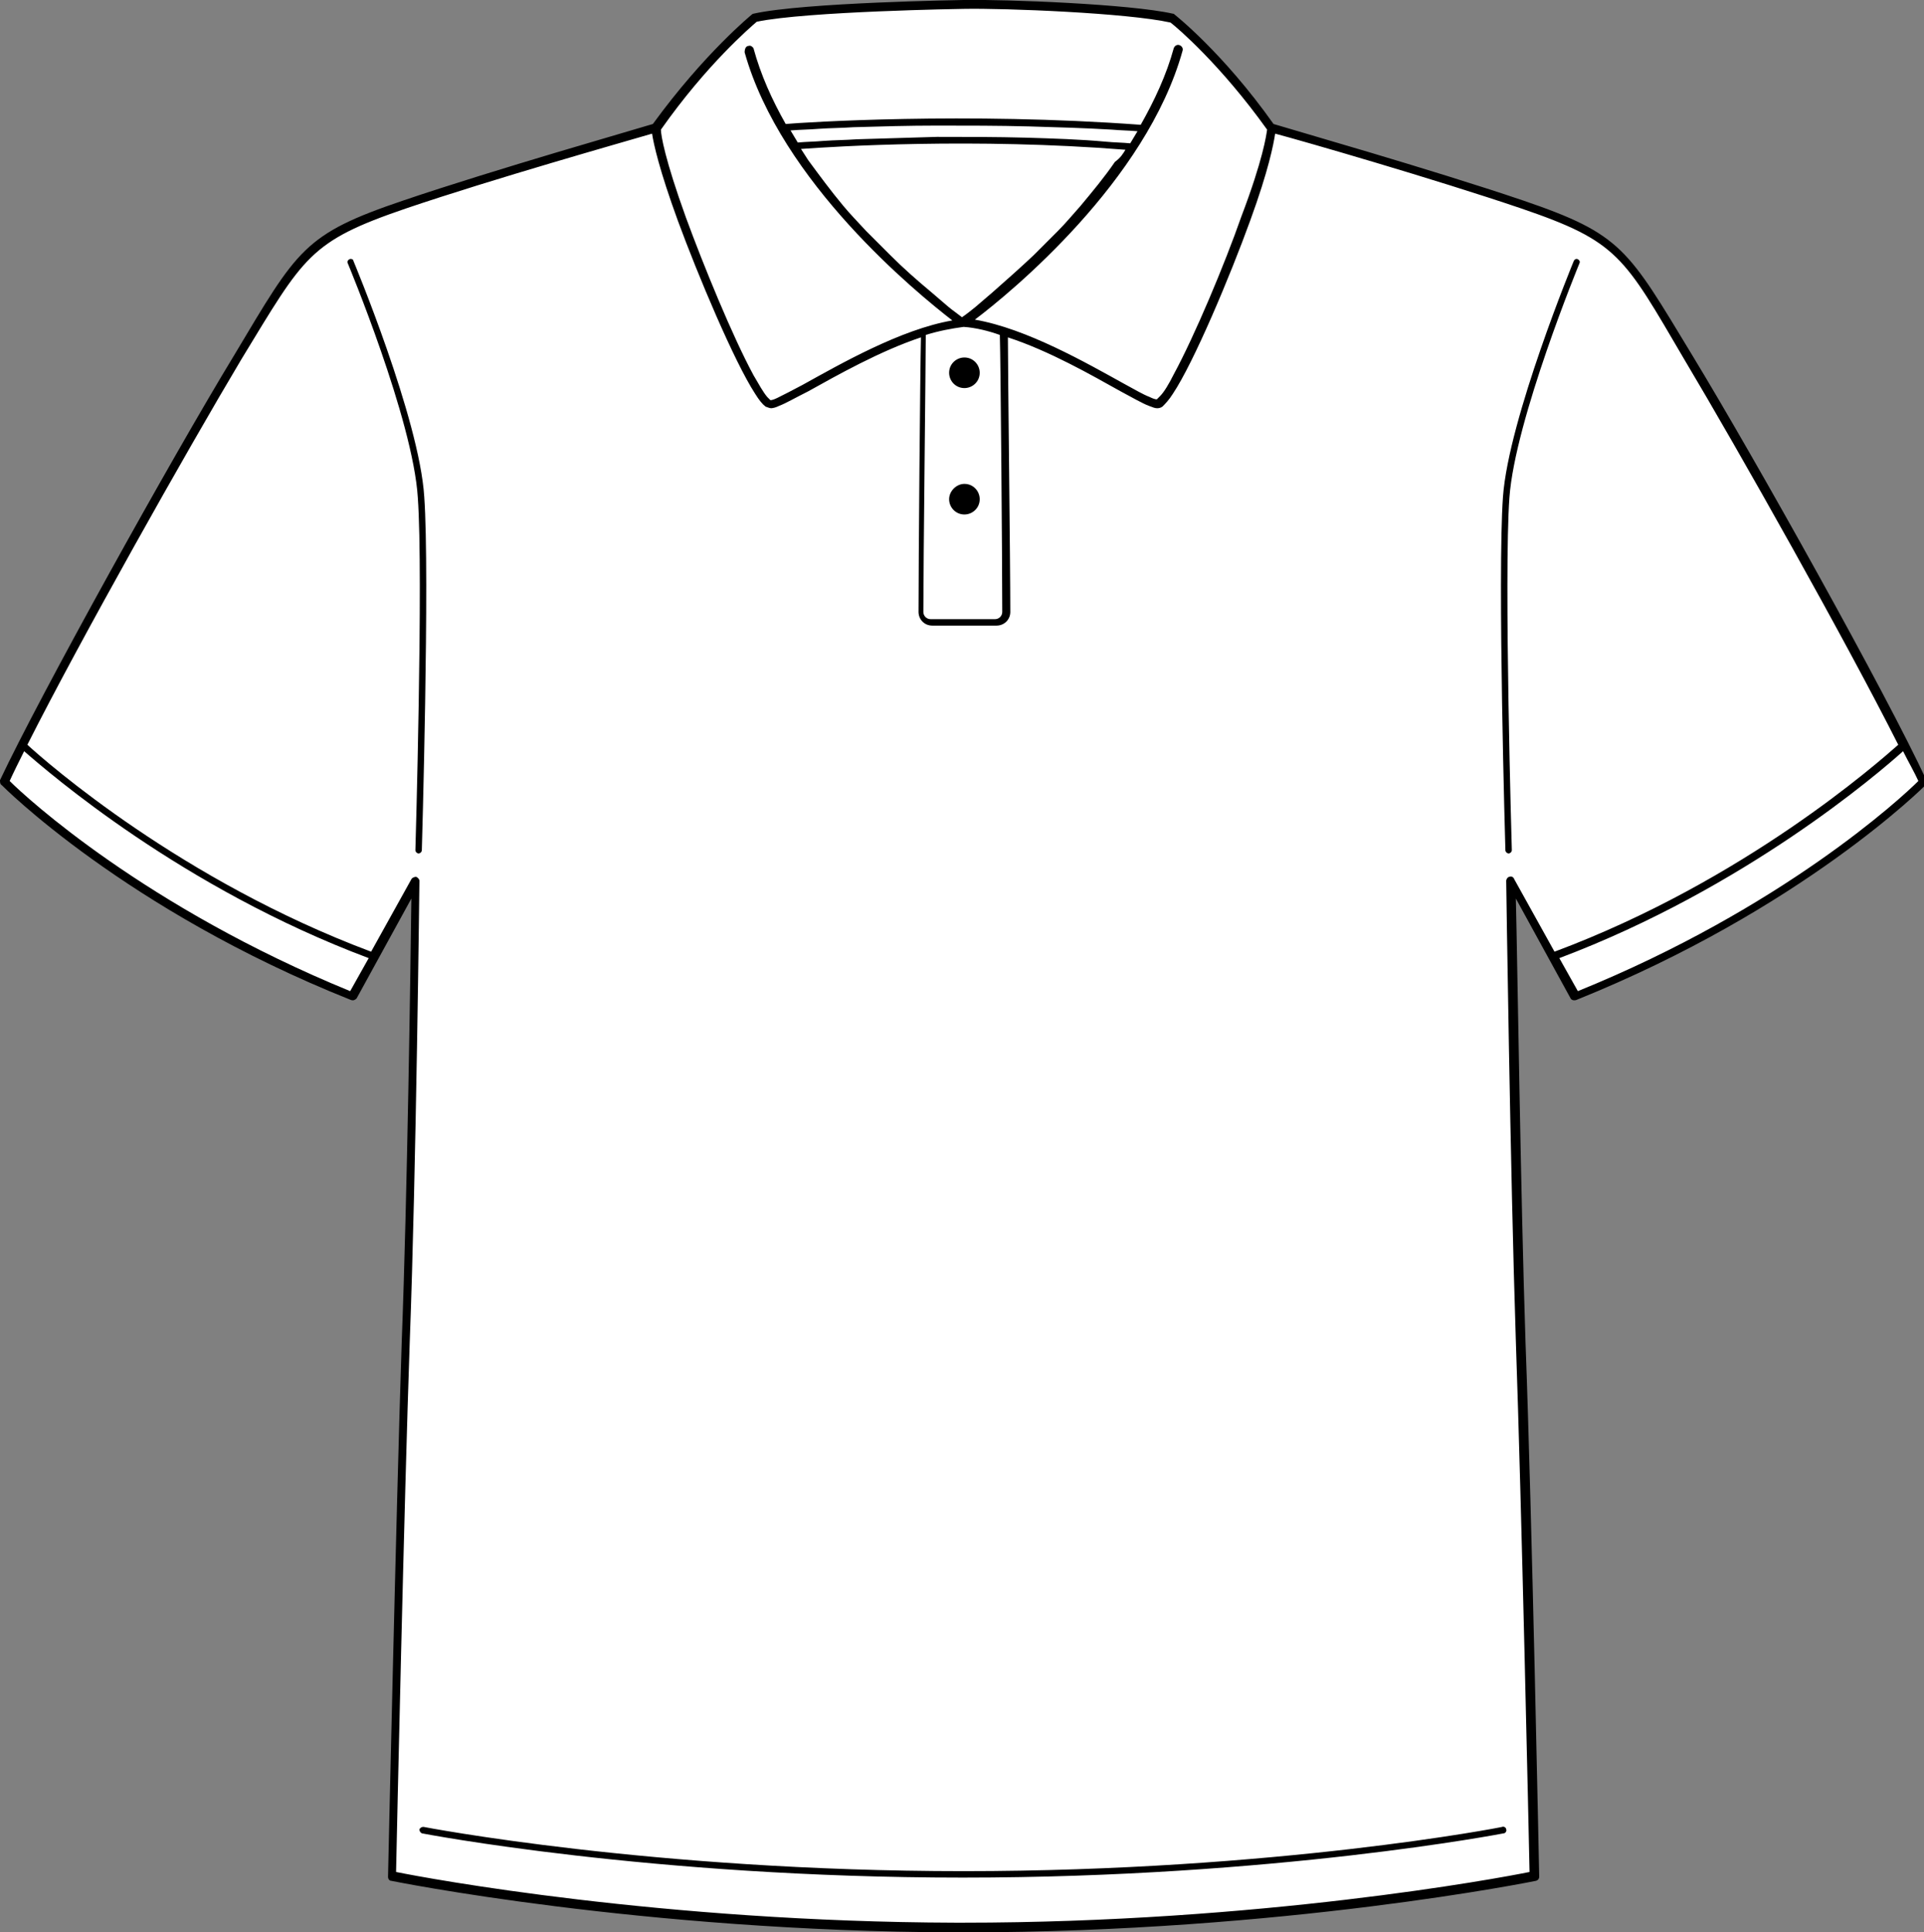
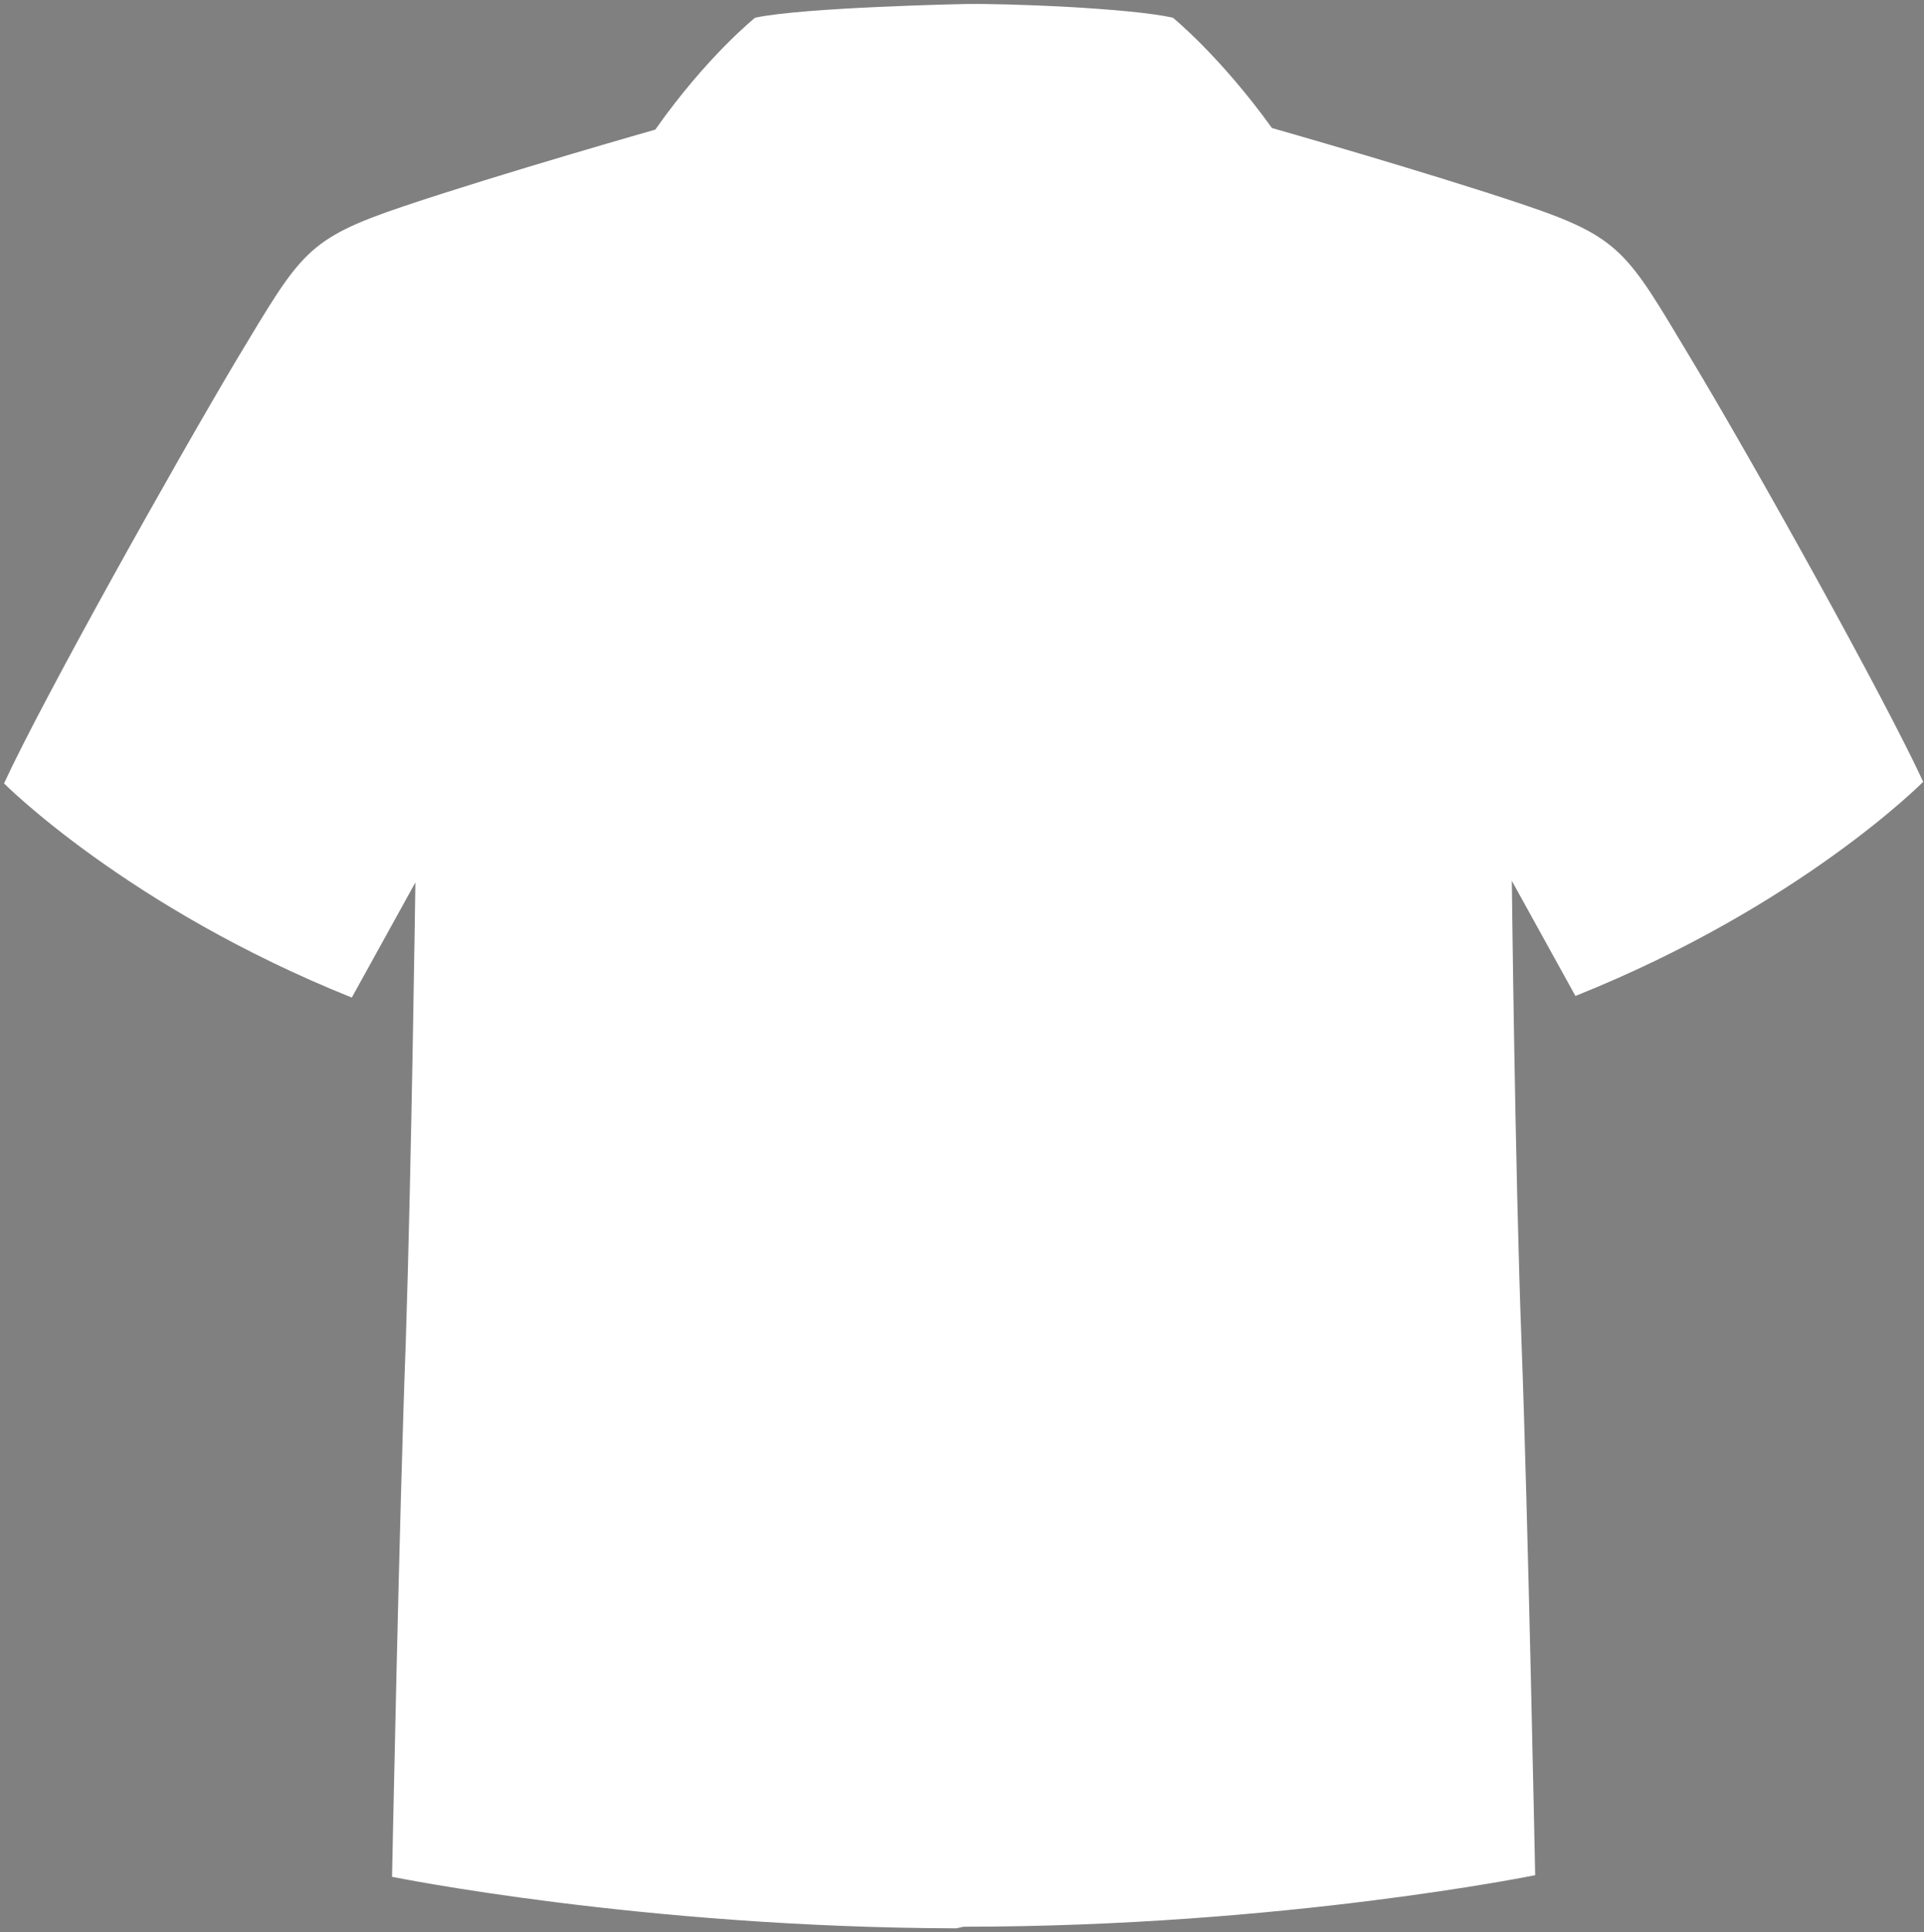
<svg xmlns="http://www.w3.org/2000/svg" height="24.0" preserveAspectRatio="xMidYMid meet" version="1.0" viewBox="0.0 -0.0 23.9 24.0" width="23.9" zoomAndPan="magnify">
  <rect x="0.0" y="-0.0" width="23.9" height="24.0" fill="#808080" stroke="none" />
  <g clip-rule="evenodd" fill-rule="evenodd">
    <g id="change1_1">
      <path d="M11.88,23.95c-3.92-0.01-7.01-0.64-7.01-0.64s0.09-4.51,0.17-6.63 c0.07-2.12,0.12-5.72,0.12-5.72l-0.79,1.43c-2.79-1.12-4.32-2.66-4.32-2.66c0.49-1.06,2.12-3.97,2.9-5.28 c0.79-1.31,0.85-1.48,2.07-1.89c1.22-0.41,3.12-0.95,3.12-0.95C8.78,0.7,9.38,0.22,9.38,0.22c0.61-0.13,2.6-0.17,2.6-0.17 c0.51-0.01,2.06,0.05,2.59,0.17c0,0,0.59,0.48,1.23,1.37c0,0,1.9,0.54,3.12,0.95c1.22,0.41,1.29,0.59,2.07,1.89 c0.79,1.31,2.41,4.22,2.9,5.28c0,0-1.52,1.54-4.32,2.66l-0.79-1.43c0,0,0.04,3.6,0.12,5.72s0.17,6.63,0.17,6.63 s-3.14,0.64-7.1,0.64L11.88,23.95z" fill="#FFF" />
    </g>
    <g id="change2_1">
-       <path d="M11.88,24l0.09,0c3.97,0,7.11-0.64,7.11-0.64c0.03-0.01,0.04-0.03,0.04-0.05 c0,0-0.09-4.51-0.17-6.64c-0.06-1.81-0.1-4.7-0.12-5.51c0,0,0.68,1.24,0.68,1.24c0.01,0.02,0.04,0.03,0.07,0.02 c2.81-1.13,4.34-2.67,4.34-2.67c0.02-0.02,0.02-0.04,0.01-0.06c-0.49-1.06-2.12-3.98-2.91-5.28c-0.8-1.32-0.87-1.5-2.1-1.92 c-1.15-0.39-2.91-0.89-3.1-0.95c-0.63-0.89-1.23-1.36-1.23-1.36c-0.01-0.01-0.01-0.01-0.02-0.01C14.04,0.05,12.49-0.01,11.97,0 c0,0-1.99,0.03-2.61,0.17c-0.01,0-0.02,0.01-0.02,0.01c0,0-0.59,0.48-1.23,1.36C7.92,1.6,6.16,2.1,5.01,2.49 c-1.24,0.42-1.31,0.6-2.1,1.92C2.12,5.71,0.5,8.63,0,9.69C0,9.71,0,9.74,0.02,9.75c0,0,1.53,1.55,4.34,2.67 c0.03,0.01,0.05,0,0.07-0.02l0.68-1.24c-0.01,0.81-0.05,3.69-0.12,5.51c-0.07,2.12-0.17,6.64-0.17,6.64c0,0.03,0.02,0.05,0.04,0.05 C4.86,23.36,7.96,23.99,11.88,24z M8.1,1.66c-0.34,0.1-1.97,0.56-3.06,0.93C3.84,3,3.78,3.18,3,4.46C2.32,5.6,0.99,7.96,0.34,9.25 c0.25,0.23,1.92,1.69,4.27,2.57l0.5-0.9c0.01-0.02,0.04-0.03,0.06-0.03c0.02,0.01,0.04,0.03,0.04,0.05c0,0-0.04,3.6-0.12,5.72 c-0.07,2-0.16,6.11-0.17,6.59c0.39,0.08,3.31,0.62,6.95,0.63l0.09,0c3.68,0,6.65-0.55,7.04-0.63c-0.01-0.48-0.1-4.59-0.17-6.59 c-0.07-2.12-0.12-5.72-0.12-5.72c0-0.02,0.02-0.05,0.04-0.05c0.02-0.01,0.05,0,0.06,0.03l0.5,0.9c2.36-0.88,4.02-2.35,4.27-2.57 c-0.65-1.29-1.98-3.65-2.66-4.79C20.17,3.18,20.1,3,18.9,2.59c-1.09-0.37-2.72-0.84-3.06-0.93c-0.02,0.13-0.08,0.45-0.31,1.08 c-0.25,0.69-0.7,1.76-0.96,2.15c-0.05,0.08-0.1,0.13-0.13,0.16c-0.03,0.02-0.05,0.02-0.07,0.02c-0.02,0-0.05-0.01-0.1-0.03 c-0.08-0.03-0.2-0.1-0.35-0.18c-0.36-0.2-0.88-0.5-1.4-0.67c0,0.4,0.03,2.82,0.03,3.41l0,0c0,0.1-0.08,0.17-0.17,0.17 c-0.16,0-0.4,0-0.4,0l-0.4,0c-0.1,0-0.17-0.08-0.17-0.17c0-0.59,0.02-3.01,0.03-3.41c-0.51,0.17-1.04,0.47-1.4,0.67 C9.88,4.94,9.76,5.01,9.68,5.04C9.64,5.06,9.6,5.07,9.58,5.07c-0.02,0-0.04-0.01-0.07-0.02C9.47,5.02,9.43,4.97,9.38,4.89 c-0.26-0.4-0.71-1.47-0.96-2.15C8.19,2.11,8.12,1.79,8.1,1.66z M11.97,23.24c-3.87,0-6.71-0.55-6.71-0.55 c-0.02,0-0.04,0.01-0.05,0.03c0,0.02,0.01,0.04,0.03,0.05c0,0,2.84,0.55,6.72,0.55c3.88,0,6.72-0.55,6.72-0.55 c0.02,0,0.04-0.03,0.03-0.05c0-0.02-0.03-0.04-0.05-0.03C18.68,22.69,15.85,23.24,11.97,23.24z M23.64,9.33 c-0.3,0.27-1.96,1.7-4.27,2.57l0.23,0.41c2.54-1.03,4.02-2.4,4.23-2.61C23.78,9.59,23.71,9.47,23.64,9.33z M0.3,9.33 C0.23,9.47,0.17,9.59,0.12,9.7c0.21,0.21,1.69,1.57,4.23,2.61l0.23-0.41C2.26,11.03,0.61,9.6,0.3,9.33z M4.32,3.27 c0,0,0.81,1.94,0.87,2.91c0.07,0.97-0.03,4.38-0.03,4.38c0,0.02,0.02,0.04,0.04,0.04c0.02,0,0.04-0.02,0.04-0.04 c0,0,0.1-3.42,0.03-4.39C5.21,5.2,4.39,3.24,4.39,3.24C4.39,3.22,4.36,3.21,4.34,3.22C4.32,3.23,4.31,3.25,4.32,3.27z M19.55,3.24 c0,0-0.81,1.96-0.88,2.93c-0.07,0.97,0.03,4.39,0.03,4.39c0,0.02,0.02,0.04,0.04,0.04c0.02,0,0.04-0.02,0.04-0.04 c0,0-0.1-3.41-0.03-4.38c0.07-0.97,0.87-2.91,0.87-2.91c0.01-0.02,0-0.04-0.02-0.05C19.58,3.21,19.56,3.22,19.55,3.24z M11.97,4.06 c-0.15,0.02-0.31,0.05-0.47,0.1c0,0.31-0.03,2.83-0.03,3.44c0,0.05,0.04,0.09,0.09,0.09l0.4,0l0.4,0c0.05,0,0.09-0.04,0.09-0.09 c0-0.61-0.02-3.13-0.03-3.44C12.28,4.11,12.12,4.07,11.97,4.06z M11.98,6.01c0.11,0,0.19,0.09,0.19,0.19 c0,0.11-0.09,0.19-0.19,0.19c-0.11,0-0.19-0.09-0.19-0.19C11.79,6.1,11.88,6.01,11.98,6.01z M15.74,1.61 c-0.58-0.81-1.12-1.27-1.2-1.33C14,0.16,12.48,0.1,11.97,0.11l0,0c0,0-1.95,0.03-2.57,0.16C9.32,0.34,8.78,0.8,8.21,1.61 C8.21,1.68,8.26,1.98,8.52,2.7C8.74,3.3,9.1,4.18,9.36,4.66c0.07,0.12,0.12,0.21,0.17,0.27c0.01,0.01,0.02,0.02,0.03,0.03 c0,0,0.01,0.01,0.01,0.01c0.02,0,0.05-0.01,0.09-0.03c0.08-0.04,0.18-0.09,0.31-0.16c0.47-0.26,1.22-0.69,1.86-0.8 c-0.44-0.34-2.13-1.72-2.58-3.33C9.25,0.6,9.27,0.57,9.3,0.57C9.32,0.56,9.35,0.58,9.36,0.6c0.09,0.33,0.23,0.64,0.4,0.94 c0.22-0.02,2.24-0.15,4.41,0.01c0.17-0.3,0.32-0.62,0.41-0.95c0.01-0.03,0.04-0.05,0.07-0.04c0.03,0.01,0.05,0.04,0.04,0.07 c-0.45,1.62-2.13,3-2.58,3.34c0.64,0.11,1.39,0.54,1.86,0.8c0.13,0.07,0.23,0.13,0.31,0.16c0.04,0.02,0.07,0.03,0.09,0.03 c0,0,0.01-0.01,0.01-0.01c0.01-0.01,0.02-0.02,0.03-0.03c0.05-0.05,0.11-0.15,0.17-0.27c0.26-0.48,0.63-1.36,0.84-1.96 C15.69,1.98,15.73,1.68,15.74,1.61z M11.98,4.44c0.11,0,0.19,0.09,0.19,0.19c0,0.11-0.09,0.19-0.19,0.19 c-0.11,0-0.19-0.09-0.19-0.19C11.79,4.52,11.88,4.44,11.98,4.44z M13.98,1.86c-1.88-0.15-3.62-0.04-4.03-0.01l0,0 c0.03,0.05,0.06,0.09,0.09,0.14c0.14,0.19,0.28,0.38,0.43,0.56c0.09,0.11,0.19,0.21,0.29,0.32c0.1,0.1,0.2,0.2,0.3,0.3 c0.16,0.16,0.33,0.31,0.51,0.46c0.07,0.06,0.14,0.12,0.21,0.18c0.06,0.05,0.12,0.09,0.17,0.13h0c0.06-0.04,0.12-0.09,0.17-0.13 c0.07-0.06,0.14-0.12,0.21-0.18c0.17-0.15,0.34-0.3,0.51-0.46c0.1-0.1,0.2-0.2,0.3-0.3c0.1-0.1,0.19-0.21,0.28-0.31 c0.15-0.18,0.3-0.36,0.43-0.55C13.92,1.96,13.95,1.91,13.98,1.86C13.98,1.87,13.98,1.86,13.98,1.86z M14.13,1.63 c-0.11-0.01-0.21-0.01-0.32-0.02c-0.34-0.02-0.68-0.03-1.03-0.04c-0.38-0.01-0.76-0.01-1.14-0.01c-0.35,0-0.7,0.01-1.04,0.02 c-0.14,0.01-0.29,0.01-0.43,0.02c-0.12,0.01-0.23,0.01-0.35,0.02l0,0c0.03,0.05,0.06,0.1,0.09,0.15l0,0 c0.11-0.01,0.21-0.01,0.32-0.02c0.14-0.01,0.27-0.01,0.41-0.02c0.33-0.01,0.67-0.02,1-0.03c0.37,0,0.74,0,1.11,0.01 c0.33,0.01,0.66,0.02,0.99,0.05c0.1,0.01,0.2,0.01,0.3,0.02l0,0C14.07,1.73,14.1,1.68,14.13,1.63L14.13,1.63z" />
-     </g>
+       </g>
  </g>
</svg>